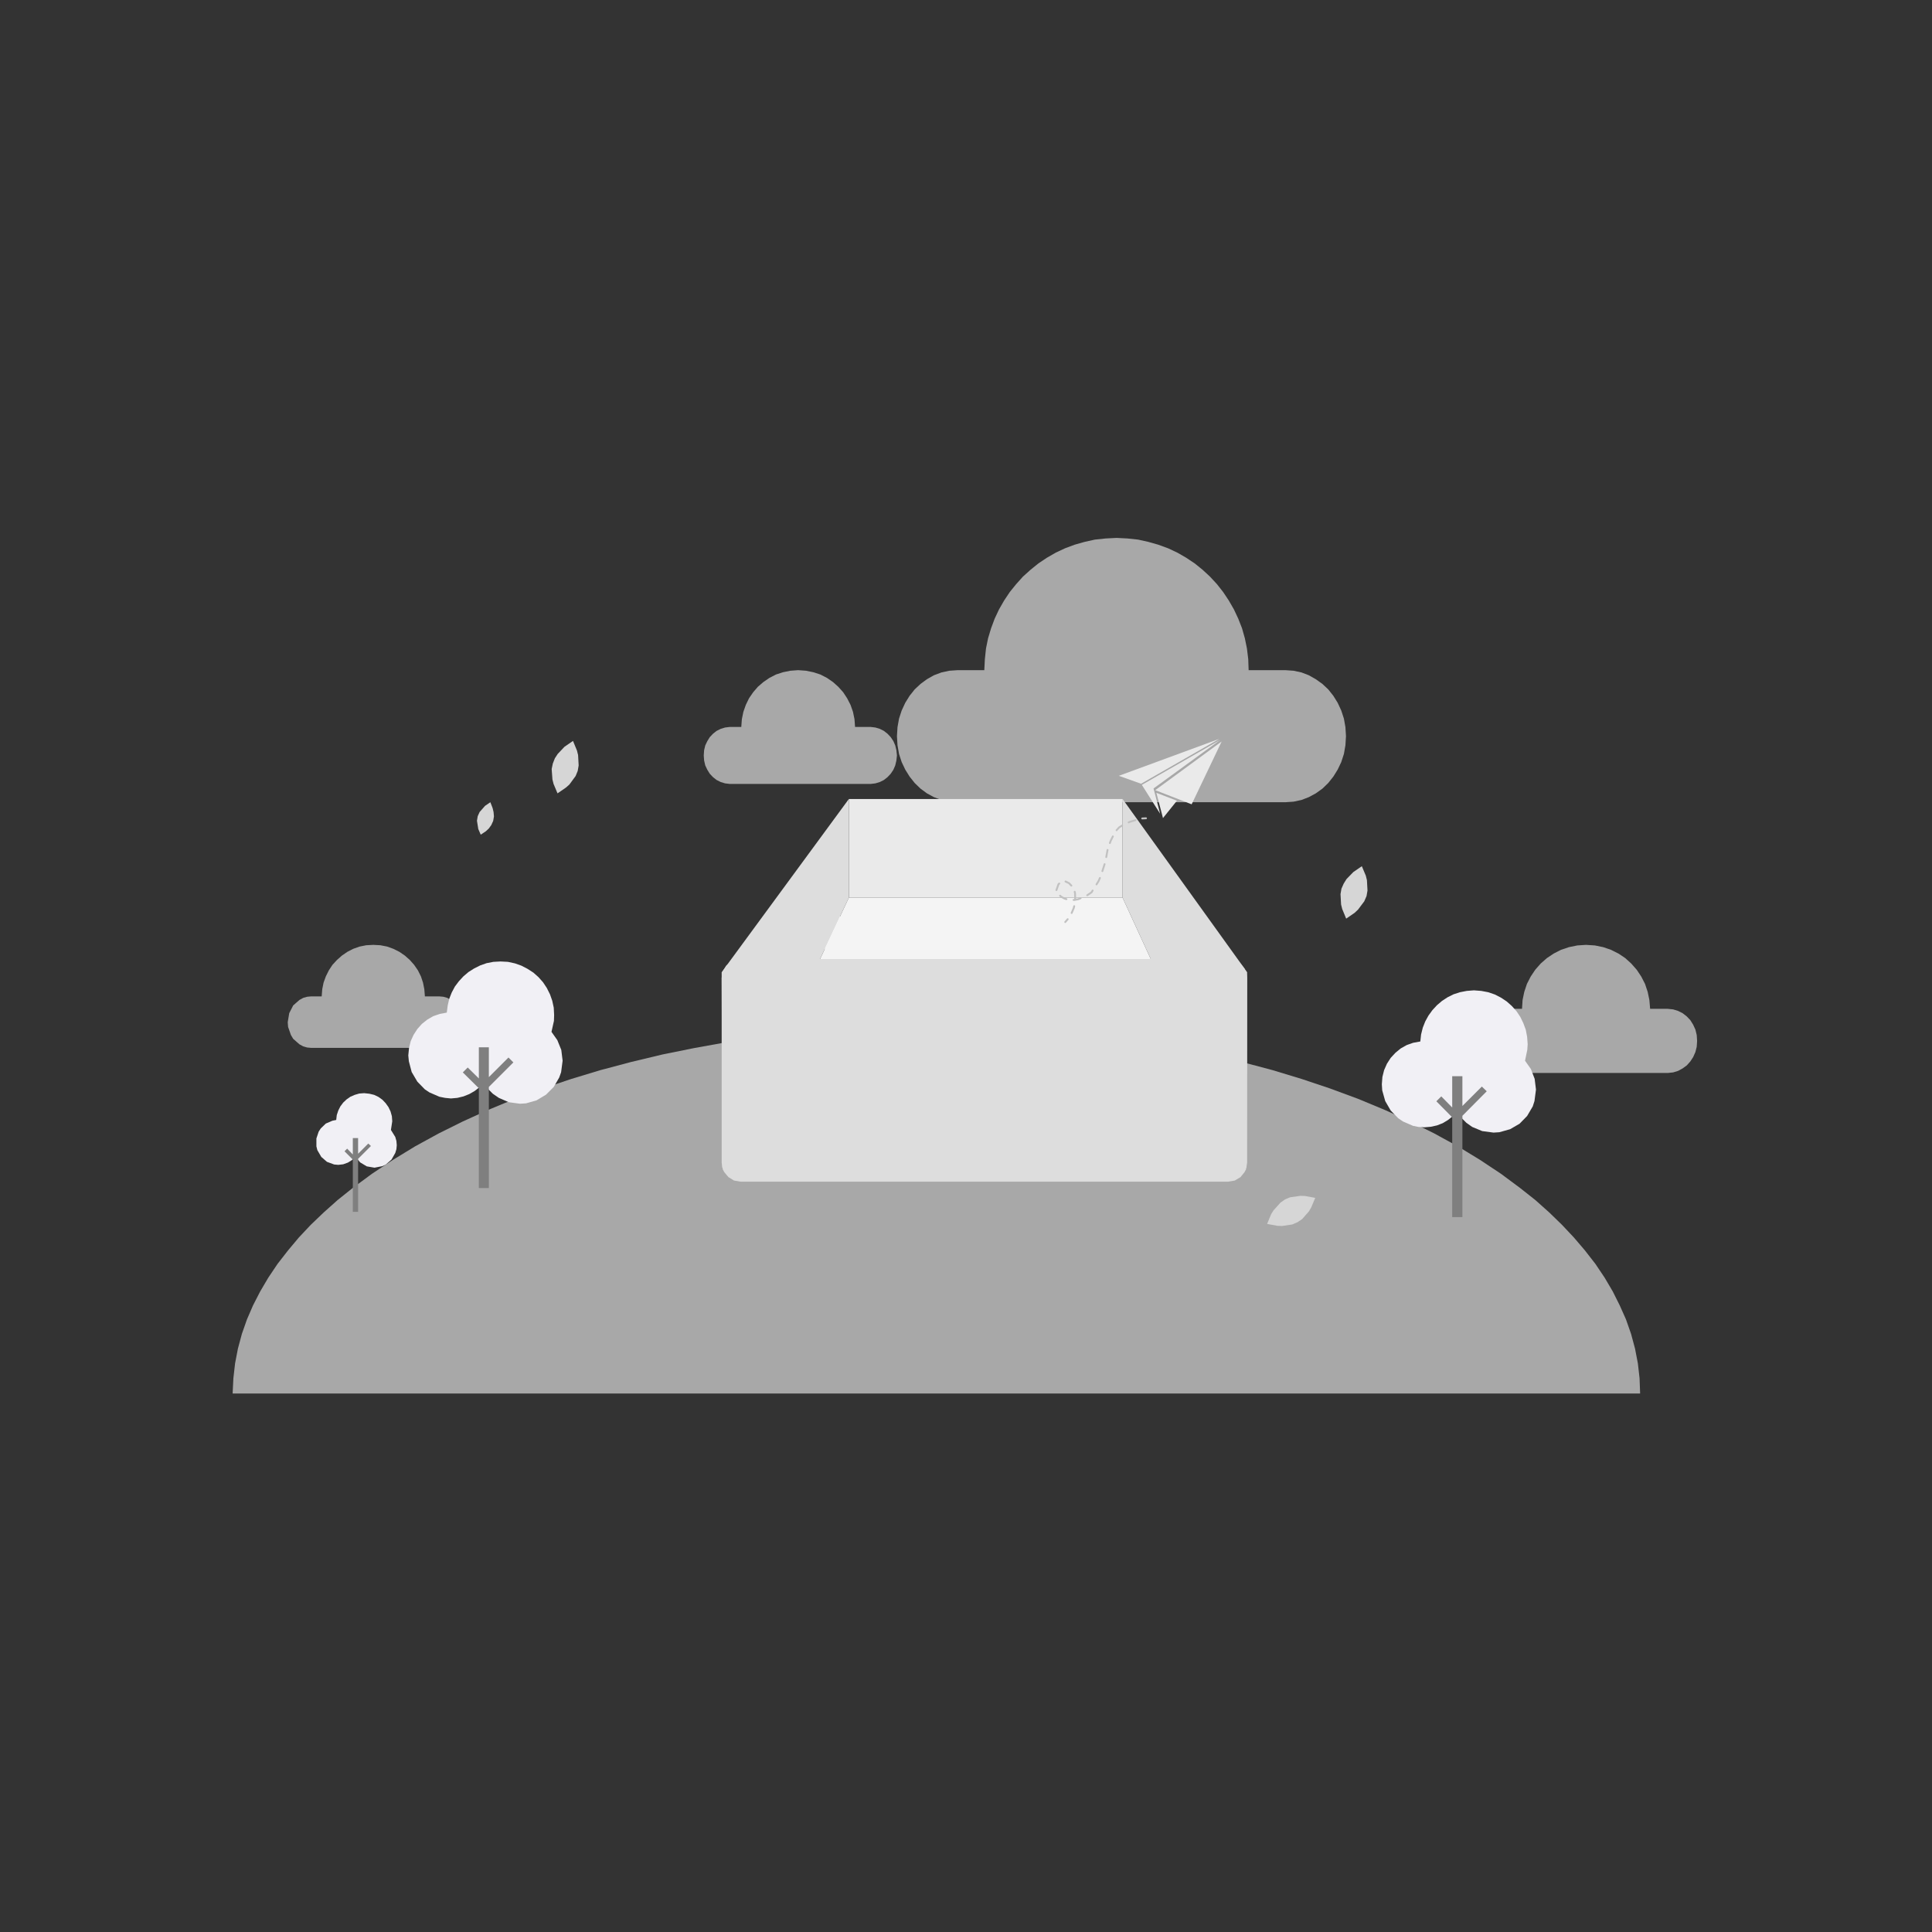
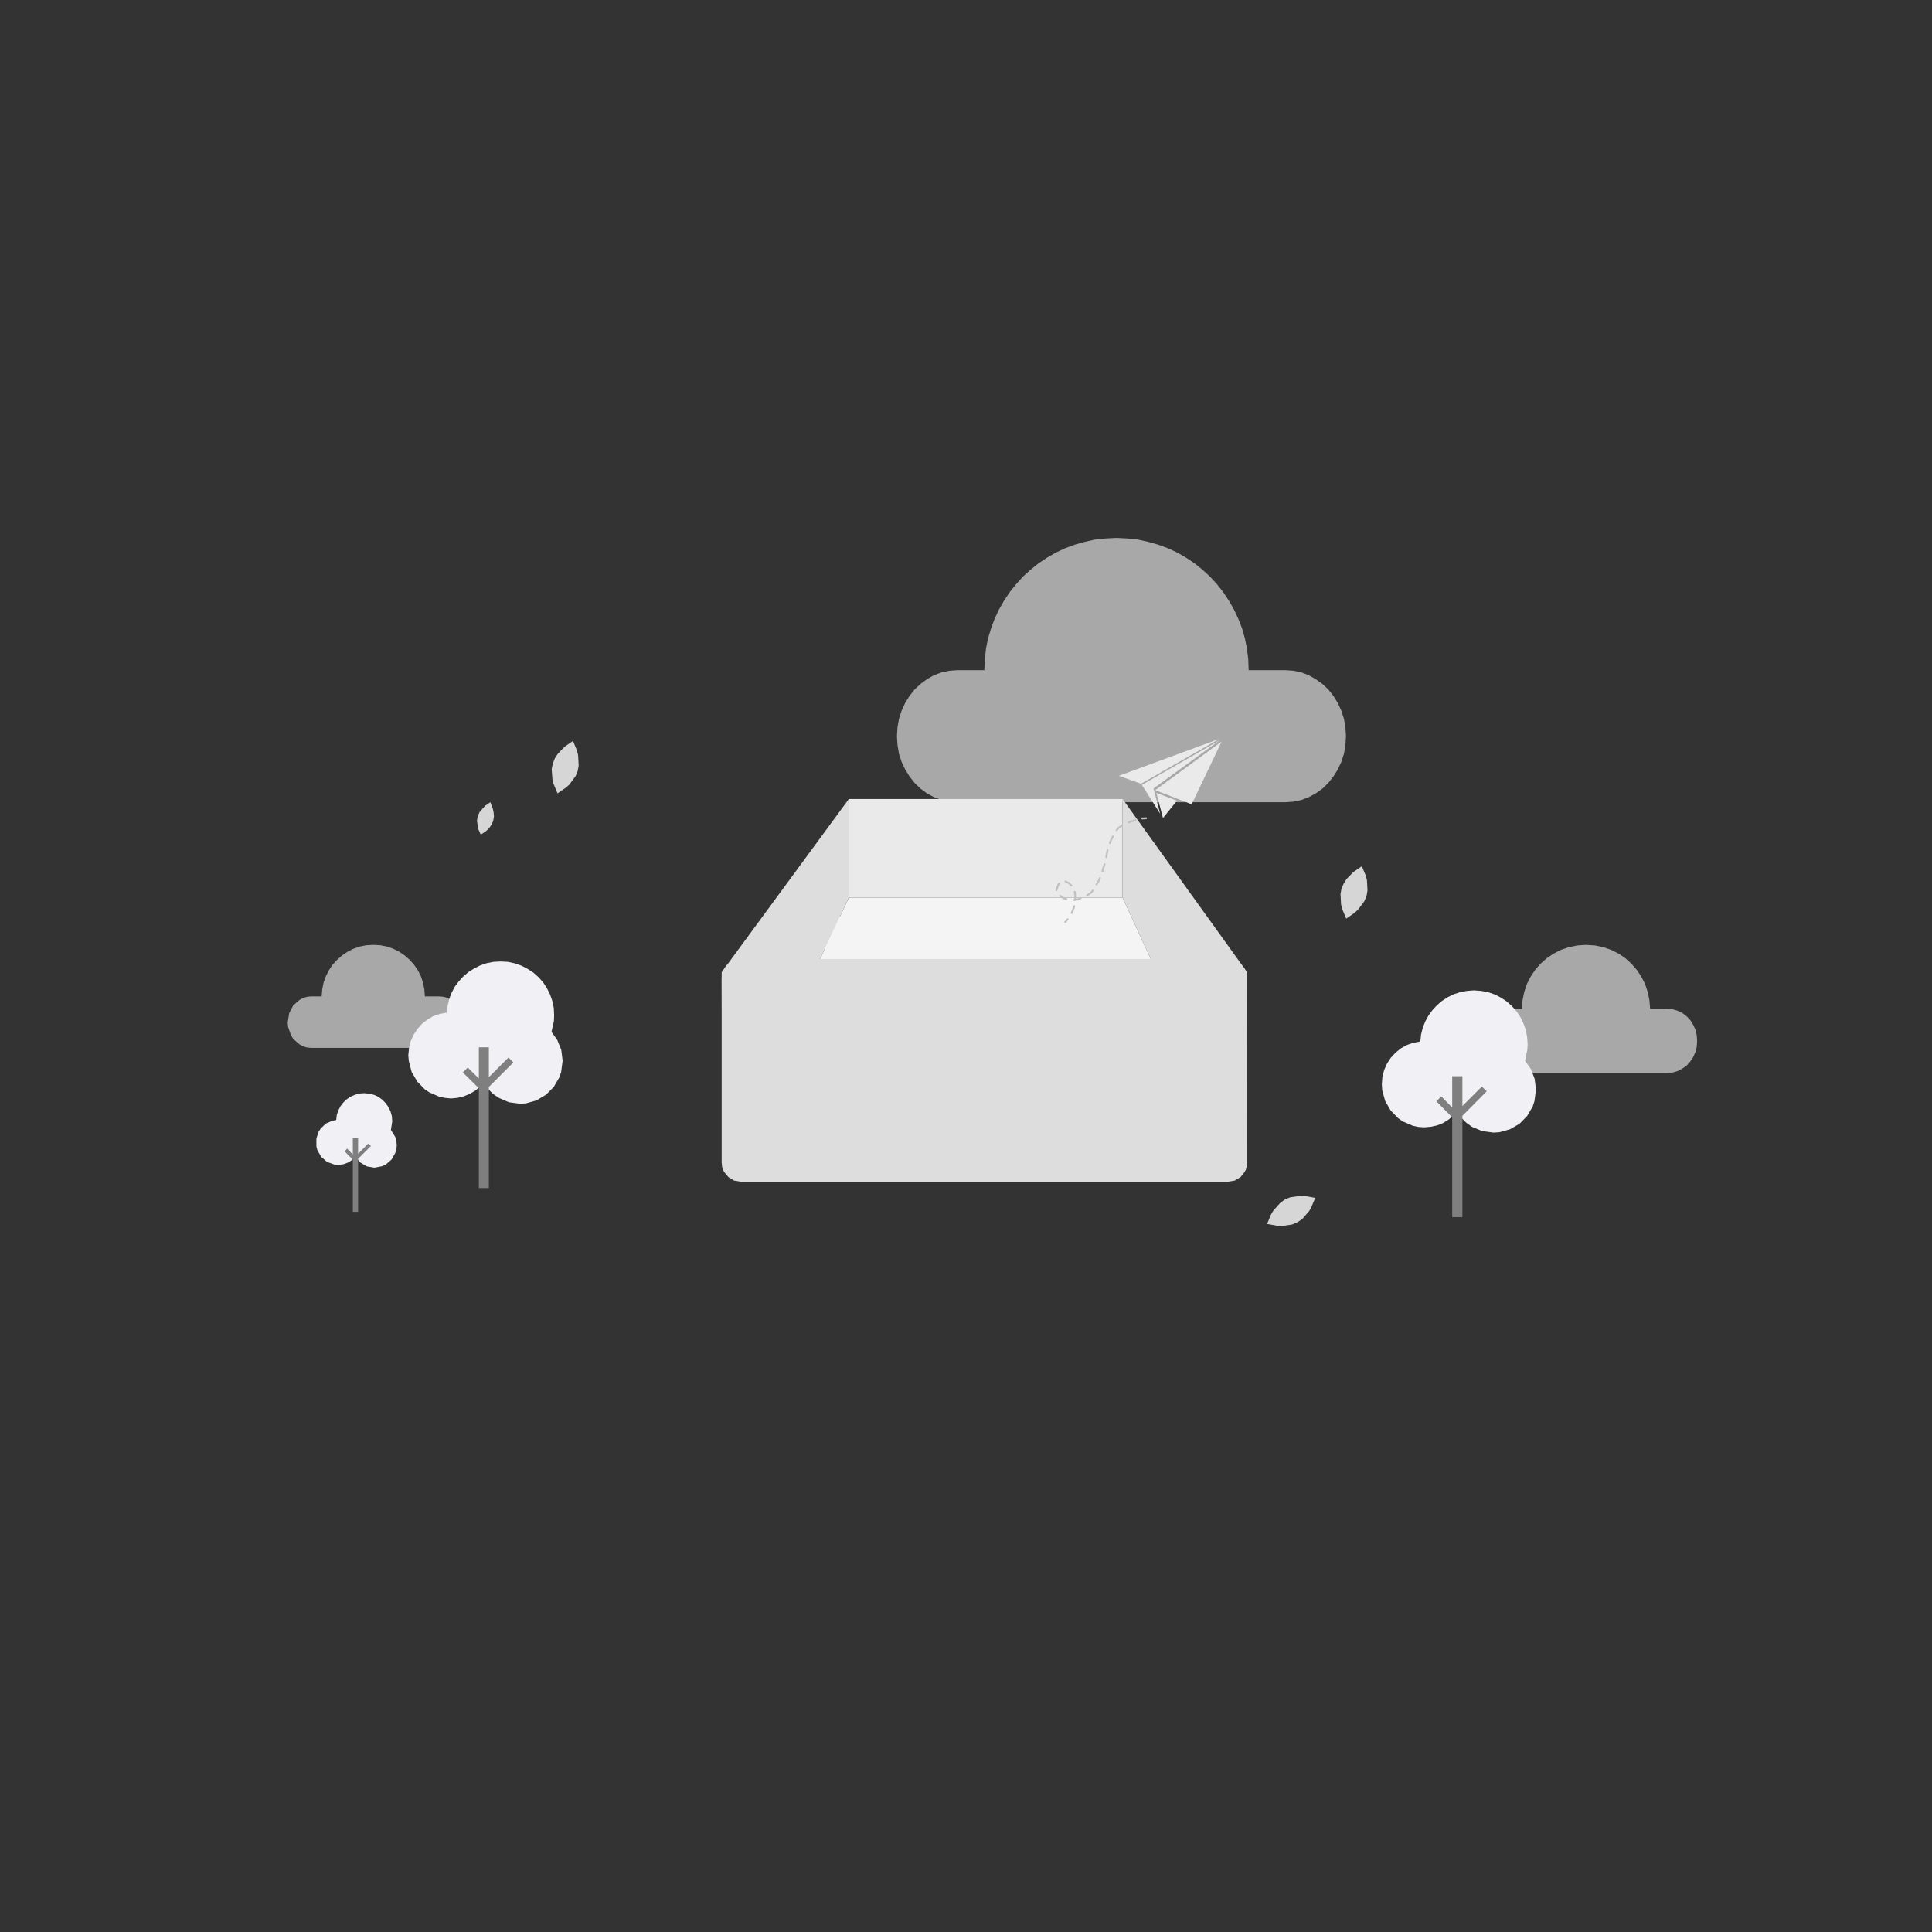
<svg xmlns="http://www.w3.org/2000/svg" height="1024" node-id="1" sillyvg="true" template-height="1024" template-width="1024" version="1.1" viewBox="0 0 1024 1024" width="1024">
  <rect x="0" y="0" width="1024" height="1024" fill="#333333" stroke="none" />
  <defs node-id="69">
    <linearGradient gradientUnits="objectBoundingBox" id="SVGID_1_" node-id="2" spreadMethod="pad" x1="841.879" x2="841.879" y1="568.656" y2="500.761">
      <stop offset="0.163" stop-color="#ffffff" stop-opacity="0.5" />
      <stop offset="1" stop-color="#c6c6c6" stop-opacity="0.8" />
    </linearGradient>
    <linearGradient gradientUnits="objectBoundingBox" id="SVGID_2_" node-id="6" spreadMethod="pad" x1="198.891" x2="198.891" y1="555.412" y2="500.761">
      <stop offset="0.163" stop-color="#ffffff" stop-opacity="0.5" />
      <stop offset="1" stop-color="#c6c6c6" stop-opacity="0.8" />
    </linearGradient>
    <linearGradient gradientUnits="objectBoundingBox" id="SVGID_3_" node-id="10" spreadMethod="pad" x1="496.338" x2="496.338" y1="738.593" y2="543.593">
      <stop offset="0.163" stop-color="#ffffff" stop-opacity="0.5" />
      <stop offset="1" stop-color="#c6c6c6" stop-opacity="0.8" />
    </linearGradient>
    <linearGradient gradientUnits="objectBoundingBox" id="SVGID_4_" node-id="14" spreadMethod="pad" x1="257.309" x2="257.309" y1="509.573" y2="584.987">
      <stop offset="0.163" stop-color="#f1f0f5" />
      <stop offset="1" stop-color="#c5c9d2" />
    </linearGradient>
    <linearGradient gradientUnits="objectBoundingBox" id="SVGID_5_" node-id="19" spreadMethod="pad" x1="773.266" x2="773.266" y1="524.904" y2="600.318">
      <stop offset="0.163" stop-color="#f1f0f5" />
      <stop offset="1" stop-color="#c5c9d2" />
    </linearGradient>
    <linearGradient gradientUnits="objectBoundingBox" id="SVGID_6_" node-id="24" spreadMethod="pad" x1="188.876" x2="188.876" y1="579.399" y2="618.884">
      <stop offset="0.163" stop-color="#f1f0f5" />
      <stop offset="1" stop-color="#c5c9d2" />
    </linearGradient>
    <linearGradient gradientUnits="objectBoundingBox" id="SVGID_7_" node-id="29" spreadMethod="pad" x1="594.383" x2="594.383" y1="425.247" y2="285.115">
      <stop offset="0.163" stop-color="#ffffff" stop-opacity="0.5" />
      <stop offset="1" stop-color="#c6c6c6" stop-opacity="0.8" />
    </linearGradient>
    <linearGradient gradientUnits="objectBoundingBox" id="SVGID_8_" node-id="33" spreadMethod="pad" x1="424.159" x2="424.159" y1="415.457" y2="355.181">
      <stop offset="0.163" stop-color="#ffffff" stop-opacity="0.5" />
      <stop offset="1" stop-color="#c6c6c6" stop-opacity="0.8" />
    </linearGradient>
    <linearGradient gradientUnits="objectBoundingBox" id="SVGID_9_" node-id="50" spreadMethod="pad" x1="416.188" x2="416.188" y1="423.51" y2="618.84">
      <stop offset="0.163" stop-color="#dddddd" />
      <stop offset="1" stop-color="#c6c6c6" />
    </linearGradient>
    <linearGradient gradientUnits="objectBoundingBox" id="SVGID_10_" node-id="54" spreadMethod="pad" x1="628.001" x2="628.001" y1="423.51" y2="618.84">
      <stop offset="0.163" stop-color="#dddddd" />
      <stop offset="1" stop-color="#c6c6c6" />
    </linearGradient>
    <linearGradient gradientUnits="objectBoundingBox" id="SVGID_11_" node-id="59" spreadMethod="pad" x1="521.751" x2="521.751" y1="508.3" y2="626.299">
      <stop offset="0.163" stop-color="#dddddd" />
      <stop offset="1" stop-color="#c6c6c6" />
    </linearGradient>
  </defs>
  <path d="M 883.90 534.70 L 874.60 534.70 L 874.20 530.00 L 873.30 525.70 L 871.90 521.50 L 869.90 517.60 L 867.50 514.00 L 864.60 510.70 L 861.40 507.80 L 857.80 505.40 L 853.80 503.40 L 849.70 502.00 L 845.30 501.10 L 840.60 500.80 L 836.00 501.10 L 831.60 502.00 L 827.40 503.40 L 823.50 505.40 L 819.90 507.80 L 816.60 510.70 L 813.70 514.00 L 811.30 517.60 L 809.30 521.50 L 807.90 525.70 L 807.00 530.00 L 806.70 534.70 L 799.80 534.70 L 797.00 535.00 L 794.40 535.80 L 791.90 537.00 L 789.80 538.70 L 787.90 540.70 L 786.30 543.10 L 785.20 545.70 L 784.50 548.60 L 784.20 551.70 L 784.50 554.80 L 785.20 557.60 L 786.30 560.30 L 787.90 562.60 L 789.80 564.70 L 791.90 566.30 L 794.40 567.60 L 797.00 568.40 L 799.80 568.70 L 883.90 568.70 L 886.80 568.40 L 889.40 567.60 L 891.80 566.30 L 894.00 564.70 L 895.90 562.60 L 897.40 560.30 L 898.60 557.60 L 899.30 554.80 L 899.50 551.70 L 899.30 548.60 L 898.60 545.70 L 897.40 543.10 L 895.90 540.70 L 894.00 538.70 L 891.80 537.00 L 889.40 535.80 L 886.80 535.00 L 883.90 534.70 Z" fill="url(#SVGID_1_)" fill-rule="nonzero" node-id="138" stroke="none" target-height="67.9" target-width="115.3" target-x="784.2" target-y="500.8" />
  <path d="M 232.70 528.10 L 225.20 528.10 L 224.90 524.30 L 224.20 520.80 L 223.10 517.50 L 221.50 514.30 L 219.50 511.40 L 217.20 508.80 L 214.60 506.50 L 211.70 504.50 L 208.50 502.90 L 205.20 501.70 L 201.60 501.00 L 197.90 500.80 L 194.10 501.00 L 190.60 501.70 L 187.20 502.90 L 184.10 504.50 L 181.20 506.50 L 178.60 508.80 L 176.20 511.40 L 174.30 514.30 L 172.70 517.50 L 171.50 520.80 L 170.80 524.30 L 170.50 528.10 L 165.00 528.10 L 162.80 528.30 L 160.70 528.90 L 158.70 530.00 L 155.40 532.90 L 153.30 537.00 L 152.50 541.80 L 152.70 544.30 L 154.20 548.60 L 155.40 550.60 L 158.70 553.50 L 160.70 554.60 L 162.80 555.20 L 165.00 555.40 L 232.70 555.40 L 235.00 555.20 L 237.10 554.60 L 240.80 552.20 L 243.60 548.60 L 245.10 544.30 L 245.30 541.80 L 245.10 539.20 L 243.60 534.90 L 240.80 531.30 L 237.10 528.90 L 235.00 528.30 L 232.70 528.10 Z" fill="url(#SVGID_2_)" fill-rule="nonzero" node-id="140" stroke="none" target-height="54.6" target-width="92.8" target-x="152.5" target-y="500.8" />
-   <path d="M 496.30 543.60 L 476.90 543.90 L 458.00 544.60 L 439.40 545.80 L 421.20 547.60 L 402.90 549.80 L 385.10 552.40 L 367.90 555.50 L 351.10 558.90 L 334.40 562.90 L 318.20 567.20 L 302.70 571.90 L 287.80 576.90 L 272.90 582.40 L 258.70 588.30 L 245.30 594.40 L 232.60 600.70 L 220.00 607.60 L 208.20 614.80 L 197.20 622.10 L 187.00 629.60 L 179.00 636.00 L 171.60 642.60 L 164.70 649.20 L 158.40 655.90 L 152.70 662.70 L 147.10 669.90 L 142.20 677.20 L 137.90 684.50 L 134.10 691.90 L 130.90 699.30 L 128.20 707.00 L 126.10 714.80 L 124.60 722.60 L 123.70 730.50 L 123.30 738.60 L 869.30 738.60 L 869.00 730.50 L 868.10 722.60 L 866.60 714.80 L 864.50 707.00 L 861.80 699.30 L 858.50 691.90 L 854.80 684.50 L 850.50 677.20 L 845.60 669.90 L 840.00 662.70 L 834.20 655.90 L 827.90 649.20 L 821.10 642.60 L 813.70 636.00 L 805.60 629.60 L 795.50 622.10 L 784.50 614.80 L 772.70 607.60 L 760.10 600.70 L 747.40 594.40 L 734.00 588.30 L 719.80 582.40 L 704.90 576.90 L 690.00 571.90 L 674.50 567.20 L 658.30 562.90 L 641.50 558.90 L 624.80 555.50 L 607.60 552.40 L 589.80 549.80 L 571.50 547.60 L 553.30 545.80 L 534.70 544.60 L 515.70 543.90 L 496.30 543.60 Z" fill="url(#SVGID_3_)" fill-rule="nonzero" node-id="142" stroke="none" target-height="195" target-width="746" target-x="123.3" target-y="543.6" />
  <path d="M 292.30 546.90 L 293.60 541.10 L 293.70 538.00 L 293.50 534.10 L 292.70 530.40 L 291.50 527.00 L 289.80 523.60 L 287.80 520.60 L 285.40 517.90 L 282.70 515.50 L 279.60 513.50 L 276.30 511.80 L 272.90 510.60 L 269.20 509.80 L 265.30 509.60 L 261.50 509.80 L 257.90 510.50 L 254.50 511.70 L 251.30 513.30 L 248.30 515.20 L 245.60 517.50 L 243.20 520.10 L 241.10 522.90 L 239.40 526.10 L 238.10 529.40 L 237.30 532.90 L 236.80 536.70 L 233.10 537.40 L 229.60 538.60 L 226.50 540.40 L 223.60 542.70 L 221.20 545.40 L 219.20 548.50 L 217.70 551.80 L 216.80 555.40 L 216.40 559.40 L 216.70 562.50 L 218.20 568.20 L 221.20 573.30 L 225.20 577.40 L 227.60 579.00 L 232.90 581.30 L 235.90 581.90 L 239.00 582.20 L 242.40 581.90 L 245.70 581.10 L 248.70 579.90 L 251.50 578.30 L 254.10 576.30 L 256.30 573.90 L 258.60 577.10 L 261.20 579.70 L 264.40 581.90 L 269.70 584.20 L 275.60 585.00 L 278.80 584.80 L 284.40 583.20 L 289.40 580.20 L 293.50 576.10 L 296.40 571.10 L 297.40 568.30 L 298.20 562.20 L 297.50 556.50 L 295.40 551.30 L 292.30 546.90 Z" fill="url(#SVGID_4_)" fill-rule="nonzero" node-id="144" stroke="none" target-height="75.4" target-width="81.8" target-x="216.4" target-y="509.6" />
  <path d="M 272.10 563.10 L 269.50 560.50 L 259.10 570.90 L 259.10 555.10 L 253.80 555.10 L 253.80 571.60 L 247.90 565.80 L 245.30 568.40 L 253.80 576.80 L 253.80 629.70 L 259.10 629.70 L 259.10 576.10 Z" fill="#7f7f7f" fill-rule="nonzero" node-id="146" stroke="none" target-height="74.6" target-width="26.8" target-x="245.3" target-y="555.1" />
  <path d="M 808.30 562.20 L 809.50 556.40 L 809.70 553.40 L 809.40 549.50 L 808.70 545.80 L 807.40 542.30 L 805.80 539.00 L 803.80 536.00 L 801.30 533.20 L 798.60 530.80 L 795.60 528.80 L 792.30 527.10 L 788.80 525.90 L 785.10 525.20 L 781.20 524.90 L 777.40 525.20 L 773.80 525.90 L 770.40 527.00 L 767.20 528.60 L 764.30 530.50 L 761.60 532.80 L 759.20 535.40 L 757.10 538.30 L 755.40 541.40 L 754.10 544.70 L 753.20 548.30 L 752.80 552.00 L 749.00 552.70 L 745.60 553.90 L 742.40 555.70 L 739.60 558.00 L 737.10 560.70 L 735.10 563.80 L 733.60 567.20 L 732.70 570.80 L 732.40 574.70 L 732.60 577.90 L 734.20 583.60 L 737.10 588.60 L 741.10 592.70 L 743.60 594.40 L 748.90 596.70 L 751.80 597.30 L 754.90 597.50 L 758.40 597.20 L 761.60 596.50 L 764.70 595.30 L 767.50 593.60 L 770.00 591.60 L 772.30 589.30 L 774.50 592.40 L 777.20 595.10 L 780.30 597.30 L 785.60 599.50 L 791.60 600.30 L 794.70 600.10 L 800.40 598.50 L 805.40 595.60 L 809.40 591.50 L 812.40 586.40 L 813.30 583.60 L 814.10 577.50 L 813.40 571.80 L 811.40 566.60 L 808.30 562.20 Z" fill="url(#SVGID_5_)" fill-rule="nonzero" node-id="148" stroke="none" target-height="75.4" target-width="81.7" target-x="732.4" target-y="524.9" />
  <path d="M 788.00 578.40 L 785.40 575.90 L 775.10 586.20 L 775.10 570.40 L 769.70 570.40 L 769.70 587.00 L 763.90 581.10 L 761.30 583.70 L 769.70 592.20 L 769.70 645.10 L 775.10 645.10 L 775.10 591.40 Z" fill="#7f7f7f" fill-rule="nonzero" node-id="150" stroke="none" target-height="74.7" target-width="26.7" target-x="761.3" target-y="570.4" />
  <path d="M 207.20 598.90 L 207.90 594.30 L 207.70 591.60 L 207.00 589.10 L 205.90 586.80 L 204.40 584.70 L 202.70 582.90 L 200.60 581.40 L 198.30 580.30 L 195.80 579.70 L 193.00 579.40 L 190.40 579.60 L 188.00 580.30 L 185.70 581.30 L 183.70 582.70 L 181.90 584.40 L 180.40 586.40 L 179.30 588.60 L 178.50 591.00 L 178.20 593.60 L 176.20 594.00 L 172.70 595.50 L 170.00 598.10 L 168.90 599.80 L 167.70 603.40 L 167.70 607.60 L 168.20 609.60 L 170.30 613.20 L 173.30 615.80 L 177.10 617.20 L 179.30 617.40 L 181.90 617.10 L 184.40 616.20 L 186.50 614.90 L 188.40 613.10 L 190.90 616.10 L 194.40 618.20 L 198.50 618.90 L 202.60 618.10 L 204.40 617.30 L 207.50 614.60 L 209.50 611.10 L 210.10 609.10 L 210.30 607.00 L 210.10 604.70 L 209.50 602.60 L 207.20 598.90 Z" fill="url(#SVGID_6_)" fill-rule="nonzero" node-id="152" stroke="none" target-height="39.5" target-width="42.6" target-x="167.7" target-y="579.4" />
  <path d="M 196.60 607.40 L 195.20 606.10 L 189.80 611.50 L 189.80 603.20 L 187.00 603.20 L 187.00 611.90 L 184.00 608.80 L 182.60 610.20 L 187.00 614.60 L 187.00 642.30 L 189.80 642.30 L 189.80 614.20 Z" fill="#7f7f7f" fill-rule="nonzero" node-id="154" stroke="none" target-height="39.1" target-width="14" target-x="182.6" target-y="603.2" />
  <path d="M 681.20 355.20 L 661.80 355.20 L 661.60 349.40 L 660.90 343.70 L 659.80 338.30 L 658.30 333.00 L 656.30 327.90 L 654.00 323.00 L 651.30 318.30 L 648.30 313.80 L 645.00 309.60 L 641.30 305.60 L 637.40 302.00 L 633.20 298.60 L 628.70 295.60 L 624.00 292.90 L 619.10 290.60 L 613.90 288.70 L 608.60 287.20 L 603.20 286.00 L 597.60 285.40 L 591.80 285.10 L 586.00 285.40 L 580.30 286.00 L 574.90 287.20 L 569.60 288.70 L 564.50 290.60 L 559.60 292.90 L 554.90 295.60 L 550.40 298.60 L 546.20 302.00 L 542.20 305.60 L 538.60 309.60 L 535.20 313.80 L 532.20 318.30 L 529.50 323.00 L 527.20 327.90 L 525.30 333.00 L 523.70 338.30 L 522.60 343.70 L 522.00 349.40 L 521.70 355.20 L 507.60 355.20 L 503.20 355.50 L 499.00 356.40 L 495.00 357.90 L 491.30 360.00 L 487.90 362.50 L 484.80 365.40 L 482.10 368.80 L 479.80 372.50 L 477.90 376.60 L 476.50 380.90 L 475.70 385.40 L 475.40 390.20 L 475.70 395.00 L 476.50 399.60 L 477.90 403.90 L 479.80 407.90 L 482.10 411.60 L 484.80 415.00 L 487.90 418.00 L 491.30 420.50 L 495.00 422.50 L 499.00 424.00 L 503.20 424.90 L 507.60 425.20 L 681.20 425.20 L 685.60 424.90 L 689.80 424.00 L 693.70 422.50 L 697.40 420.50 L 700.90 418.00 L 704.00 415.00 L 706.70 411.60 L 709.00 407.90 L 710.90 403.90 L 712.30 399.60 L 713.10 395.00 L 713.40 390.20 L 713.10 385.40 L 712.30 380.90 L 710.90 376.60 L 709.00 372.50 L 706.70 368.80 L 704.00 365.40 L 700.90 362.50 L 697.40 360.00 L 693.70 357.90 L 689.80 356.40 L 685.60 355.50 L 681.20 355.20 Z" fill="url(#SVGID_7_)" fill-rule="nonzero" node-id="156" stroke="none" target-height="140.1" target-width="238" target-x="475.4" target-y="285.1" />
-   <path d="M 461.50 385.30 L 453.20 385.30 L 452.90 381.20 L 452.10 377.30 L 450.80 373.60 L 449.00 370.10 L 446.90 366.90 L 444.30 364.00 L 441.50 361.50 L 438.30 359.30 L 434.80 357.50 L 431.10 356.30 L 427.20 355.50 L 423.00 355.20 L 418.90 355.50 L 415.00 356.30 L 411.30 357.50 L 407.80 359.30 L 404.60 361.50 L 401.70 364.00 L 399.20 366.90 L 397.00 370.10 L 395.30 373.60 L 394.00 377.30 L 393.20 381.20 L 392.90 385.30 L 386.80 385.30 L 384.30 385.60 L 382.00 386.30 L 379.80 387.40 L 377.90 388.90 L 376.20 390.70 L 374.90 392.80 L 373.80 395.10 L 373.20 397.60 L 373.00 400.40 L 373.20 403.10 L 373.80 405.70 L 374.90 408.00 L 376.20 410.10 L 377.90 411.90 L 379.80 413.40 L 382.00 414.50 L 384.30 415.20 L 386.80 415.50 L 461.50 415.50 L 464.00 415.20 L 466.30 414.50 L 468.50 413.40 L 470.40 411.90 L 472.10 410.10 L 473.50 408.00 L 474.50 405.70 L 475.10 403.10 L 475.40 400.40 L 475.10 397.60 L 474.50 395.10 L 473.50 392.80 L 472.10 390.70 L 470.40 388.90 L 468.50 387.40 L 466.30 386.30 L 464.00 385.60 L 461.50 385.30 Z" fill="url(#SVGID_8_)" fill-rule="nonzero" node-id="158" stroke="none" target-height="60.3" target-width="102.4" target-x="373" target-y="355.2" />
  <path d="M 306.20 408.60 L 305.10 411.30 L 301.80 415.80 L 300.00 417.40 L 295.50 420.50 L 293.40 415.50 L 292.80 413.10 L 292.40 407.60 L 293.00 404.70 L 294.10 401.90 L 295.60 399.60 L 299.20 395.80 L 303.70 392.70 L 305.80 397.80 L 306.40 400.20 L 306.70 405.70 L 306.20 408.60 Z" fill="#d6d6d6" fill-rule="nonzero" node-id="160" stroke="none" target-height="27.8" target-width="14.3" target-x="292.4" target-y="392.7" />
  <path d="M 724.30 474.90 L 723.10 477.70 L 719.80 482.10 L 718.00 483.80 L 713.50 486.90 L 711.40 481.80 L 710.80 479.40 L 710.50 473.90 L 711.00 471.00 L 712.20 468.30 L 713.70 465.90 L 717.30 462.20 L 721.80 459.10 L 723.90 464.10 L 724.50 466.50 L 724.80 472.00 L 724.30 474.90 Z" fill="#d6d6d6" fill-rule="nonzero" node-id="162" stroke="none" target-height="27.8" target-width="14.3" target-x="710.5" target-y="459.1" />
  <path d="M 687.70 647.80 L 684.90 649.00 L 679.50 649.80 L 677.00 649.70 L 671.60 648.70 L 673.70 643.60 L 675.00 641.50 L 678.70 637.40 L 681.10 635.70 L 683.80 634.60 L 689.30 633.80 L 691.70 633.90 L 697.10 634.90 L 695.00 639.90 L 693.80 642.00 L 690.10 646.20 L 687.70 647.80 Z" fill="#d6d6d6" fill-rule="nonzero" node-id="164" stroke="none" target-height="16" target-width="25.5" target-x="671.6" target-y="633.8" />
  <path d="M 261.40 435.10 L 260.40 437.30 L 259.10 439.10 L 257.50 440.60 L 254.80 442.40 L 253.50 439.40 L 252.80 435.00 L 253.20 432.60 L 254.20 430.40 L 257.10 427.10 L 259.90 425.20 L 261.10 428.30 L 261.60 430.40 L 261.80 432.70 L 261.40 435.10 Z" fill="#d6d6d6" fill-rule="nonzero" node-id="166" stroke="none" target-height="17.2" target-width="9" target-x="252.8" target-y="425.2" />
  <path d="M 429.50 485.80 L 523.50 485.80 L 526.30 486.10 L 528.40 486.80 L 529.90 487.90 L 531.10 489.50 L 531.80 491.60 L 532.10 494.30 L 531.80 497.10 L 531.10 499.20 L 529.90 500.80 L 528.40 501.90 L 526.30 502.60 L 523.50 502.90 L 429.50 502.90 L 426.70 502.60 L 424.60 501.90 L 423.10 500.80 L 421.90 499.20 L 421.20 497.10 L 420.90 494.30 L 421.20 491.60 L 421.90 489.50 L 423.10 487.90 L 424.60 486.80 L 426.70 486.10 L 429.50 485.80 Z" fill="#ffffff" fill-rule="nonzero" node-id="168" stroke="none" target-height="17.1" target-width="111.2" target-x="420.9" target-y="485.8" />
  <path d="M 429.50 528.50 L 497.90 528.50 L 500.60 528.80 L 502.70 529.50 L 504.30 530.70 L 505.40 532.20 L 506.10 534.30 L 506.40 537.10 L 506.10 539.90 L 505.40 541.90 L 504.30 543.50 L 502.70 544.60 L 500.60 545.40 L 497.90 545.60 L 429.50 545.60 L 426.70 545.40 L 424.60 544.60 L 423.10 543.50 L 421.90 541.90 L 421.20 539.90 L 420.90 537.10 L 421.20 534.30 L 421.90 532.20 L 423.10 530.70 L 424.60 529.50 L 426.70 528.80 L 429.50 528.50 Z" fill="#ffffff" fill-rule="nonzero" node-id="170" stroke="none" target-height="17.1" target-width="85.5" target-x="420.9" target-y="528.5" />
  <g node-id="207">
    <g node-id="209">
      <path d="M 616.40 433.60 L 612.90 420.20 L 623.80 424.40 Z" fill="#eaeaea" fill-rule="nonzero" group-id="1,3" node-id="176" stroke="none" target-height="13.4" target-width="10.9" target-x="612.9" target-y="420.2" />
      <g node-id="211">
        <path d="M 593.00 411.20 L 646.30 391.60 L 604.80 415.40 L 593.00 411.20 Z M 605.20 416.00 L 646.70 392.20 L 611.40 417.90 L 614.90 431.30 L 605.20 416.00 Z" fill="#eaeaea" fill-rule="nonzero" group-id="1,3,5" node-id="180" stroke="none" target-height="39.7" target-width="53.7" target-x="593" target-y="391.6" />
        <path d="M 631.60 426.30 L 612.30 418.80 L 647.50 393.00 Z" fill="#eaeaea" fill-rule="nonzero" group-id="1,3,5" node-id="182" stroke="none" target-height="33.3" target-width="35.2" target-x="612.3" target-y="393" />
      </g>
    </g>
  </g>
-   <path d="M 449.90 423.50 L 595.00 423.50 L 595.00 475.80 L 449.90 475.80 Z" fill="#eaeaea" fill-rule="nonzero" node-id="187" stroke="none" target-height="52.3" target-width="145.1" target-x="449.9" target-y="423.5" />
+   <path d="M 449.90 423.50 L 595.00 423.50 L 595.00 475.80 L 449.90 475.80 " fill="#eaeaea" fill-rule="nonzero" node-id="187" stroke="none" target-height="52.3" target-width="145.1" target-x="449.9" target-y="423.5" />
  <path d="M 449.90 475.80 L 382.80 618.80 L 382.50 515.30 L 449.90 423.50 Z" fill="url(#SVGID_9_)" fill-rule="nonzero" node-id="189" stroke="none" target-height="195.3" target-width="67.4" target-x="382.5" target-y="423.5" />
  <path d="M 595.00 475.80 L 660.70 618.80 L 661.00 515.30 L 595.00 423.50 Z" fill="url(#SVGID_10_)" fill-rule="nonzero" node-id="191" stroke="none" target-height="195.3" target-width="66" target-x="595" target-y="423.5" />
  <path d="M 660.70 618.80 L 382.80 618.80 L 449.90 475.80 L 595.00 475.80 Z" fill="#f4f4f4" fill-rule="nonzero" node-id="193" stroke="none" target-height="143" target-width="277.9" target-x="382.8" target-y="475.8" />
  <path d="M 661.00 616.30 L 660.40 619.80 L 659.60 621.30 L 657.50 623.90 L 654.50 625.70 L 651.00 626.30 L 392.50 626.30 L 389.00 625.70 L 386.10 623.90 L 383.90 621.30 L 383.10 619.80 L 382.50 616.30 L 382.50 518.30 L 383.10 514.80 L 384.90 511.80 L 387.50 509.70 L 389.00 508.90 L 392.50 508.30 L 651.00 508.30 L 654.50 508.90 L 657.50 510.70 L 659.60 513.30 L 660.80 516.50 L 661.00 518.30 L 661.00 616.30 Z" fill="url(#SVGID_11_)" fill-rule="nonzero" node-id="195" stroke="none" target-height="118" target-width="278.5" target-x="382.5" target-y="508.3" />
  <g node-id="208">
    <g node-id="210">
      <path d="M 564.60 488.70 L 565.90 487.20" fill="none" group-id="2,4" node-id="201" stroke="#c1c1c1" stroke-linecap="round" stroke-width="1" target-height="1.5" target-width="1.3" target-x="564.6" target-y="487.2" />
      <path d="M 568.00 483.90 L 569.10 481.30 L 569.90 478.10 L 569.80 473.50 L 569.20 470.80 L 566.60 468.10 L 564.10 466.90 L 562.50 467.20 L 561.00 468.70 L 559.70 472.40 L 561.20 474.20 L 562.50 475.30 L 564.10 476.20 L 566.20 476.90 L 569.40 477.00 L 571.50 476.60 L 575.80 474.80 L 578.50 473.00 L 582.20 467.10 L 583.50 464.20 L 585.90 456.60 L 587.10 450.10 L 588.70 445.60 L 591.10 440.80 L 593.20 438.50 L 595.50 437.10 L 598.80 435.60 L 603.50 434.20" fill="none" group-id="2,4" node-id="203" stroke="#c1c1c1" stroke-dasharray="3.861 3.861" stroke-linecap="round" stroke-width="1" target-height="49.7" target-width="43.8" target-x="559.7" target-y="434.2" />
      <path d="M 605.40 433.80 L 607.40 433.70" fill="none" group-id="2,4" node-id="205" stroke="#c1c1c1" stroke-linecap="round" stroke-width="1" target-height="0.1" target-width="2" target-x="605.4" target-y="433.7" />
    </g>
  </g>
</svg>